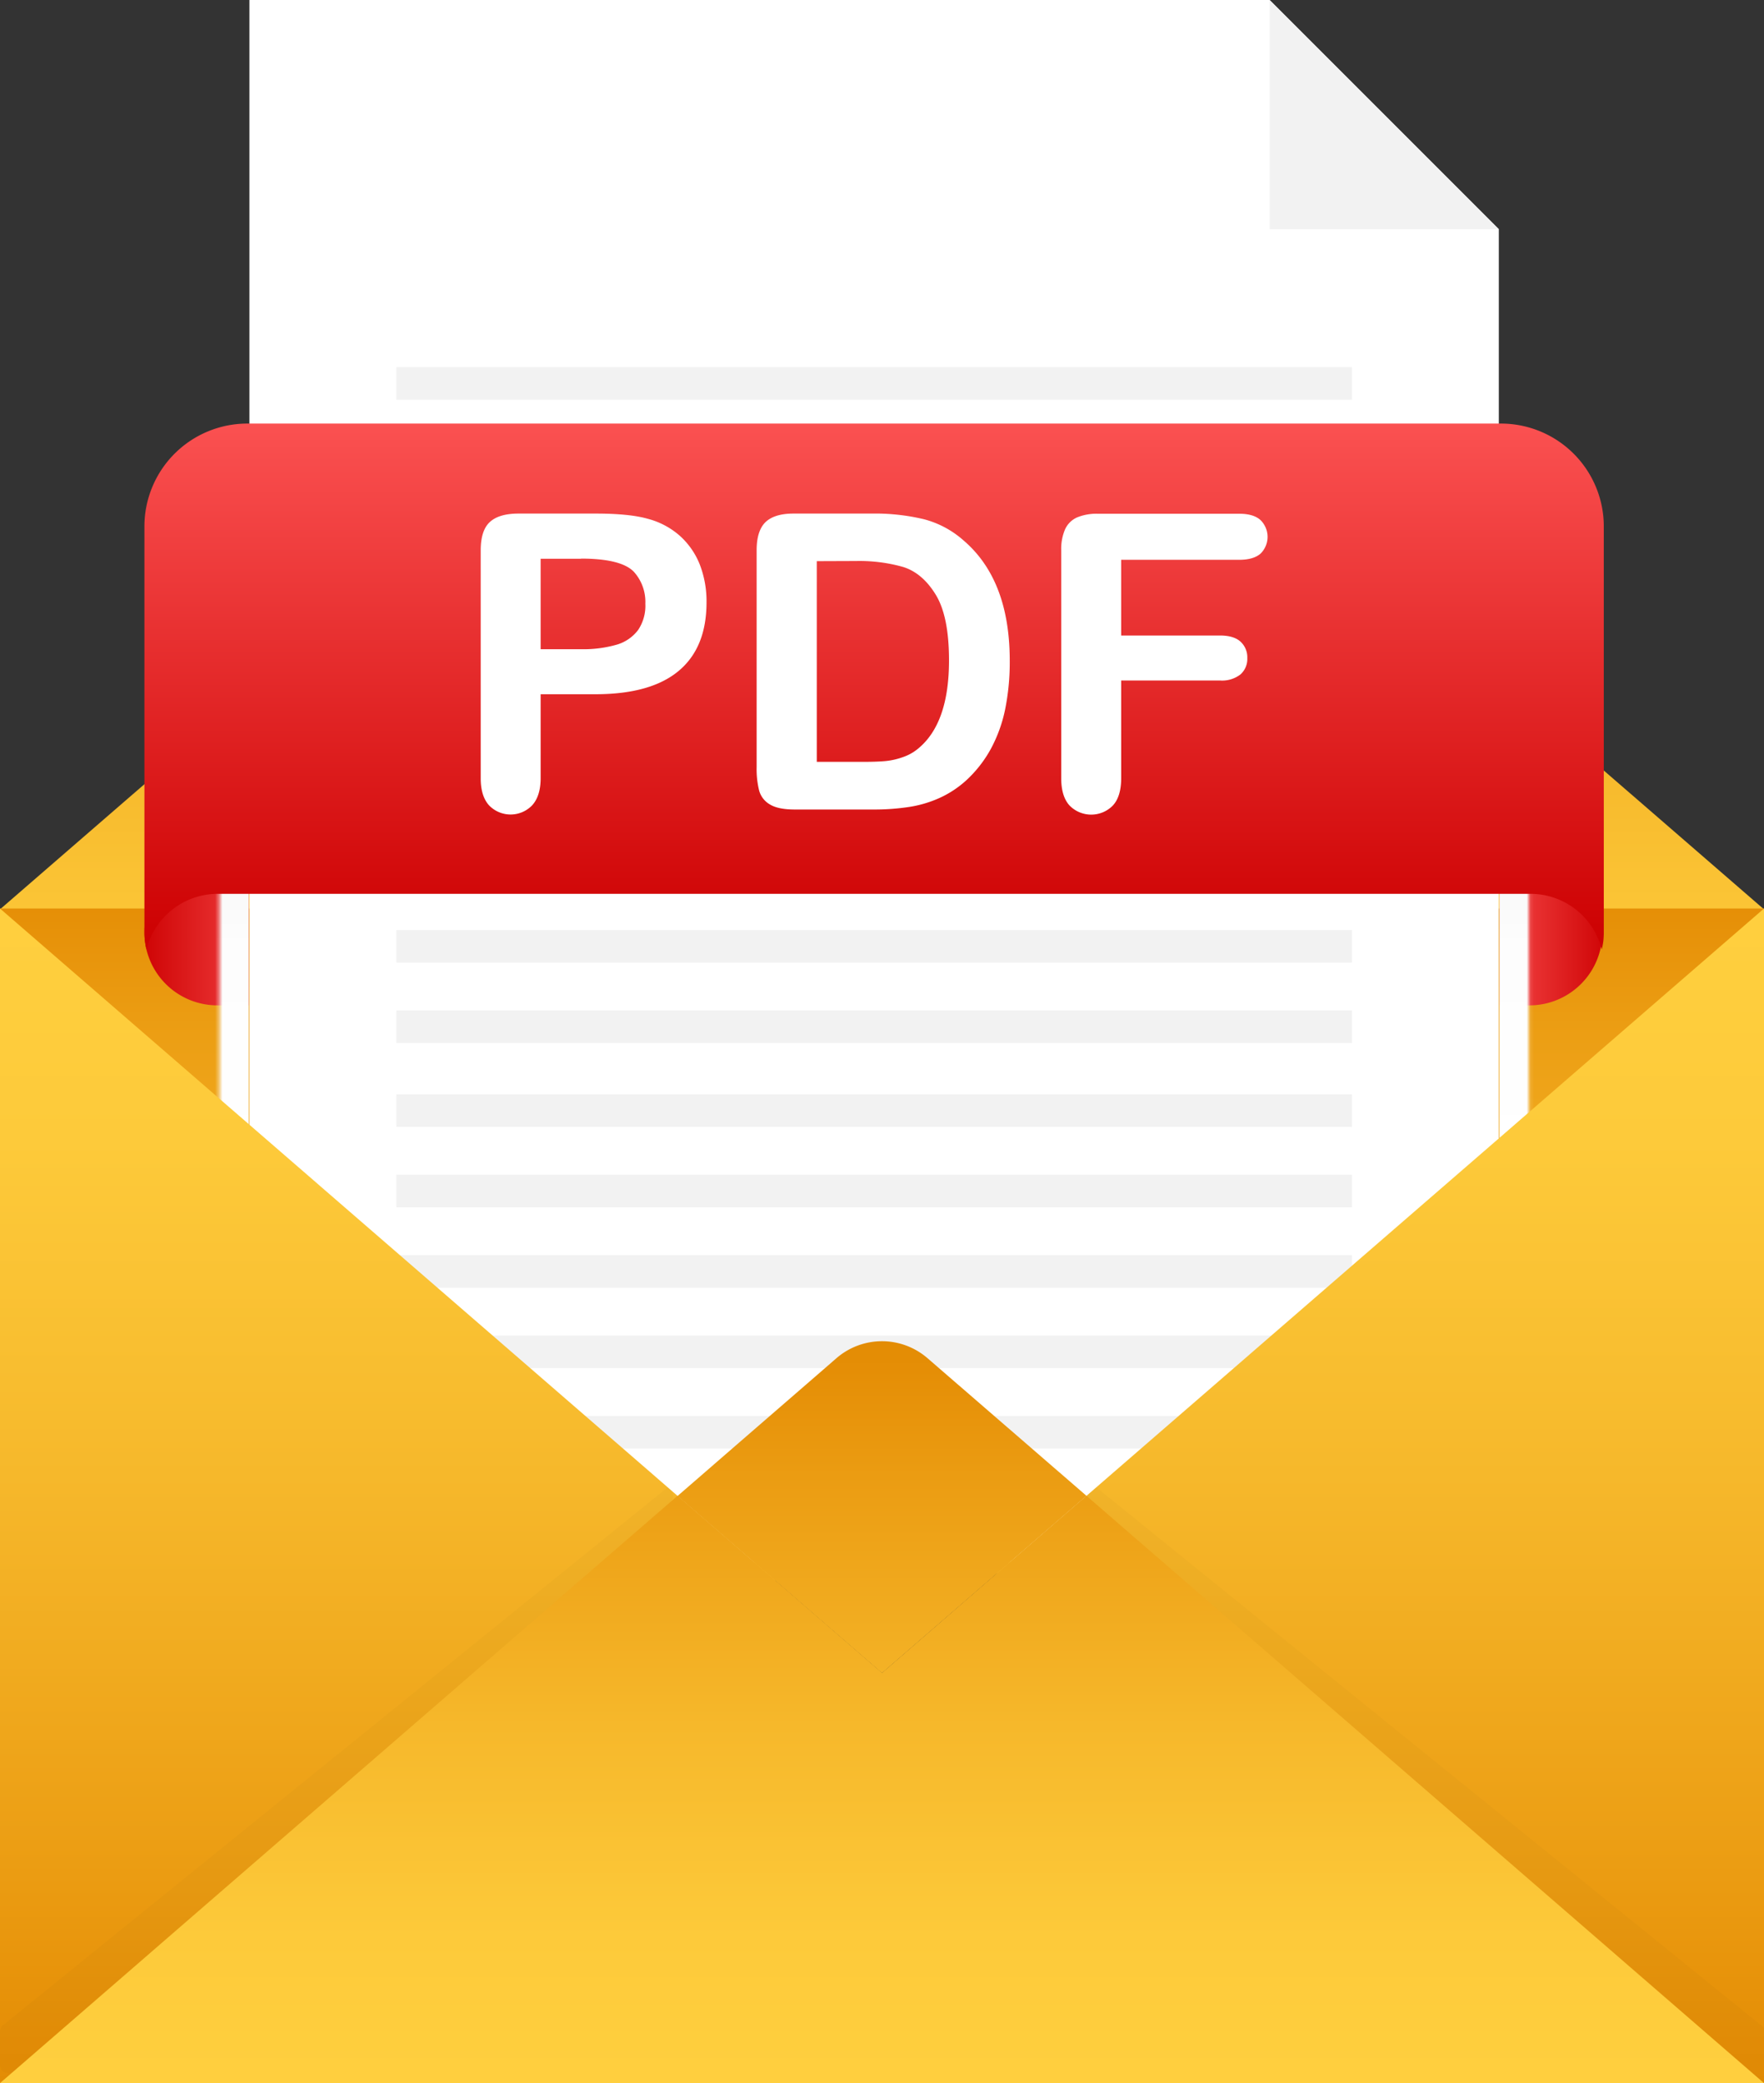
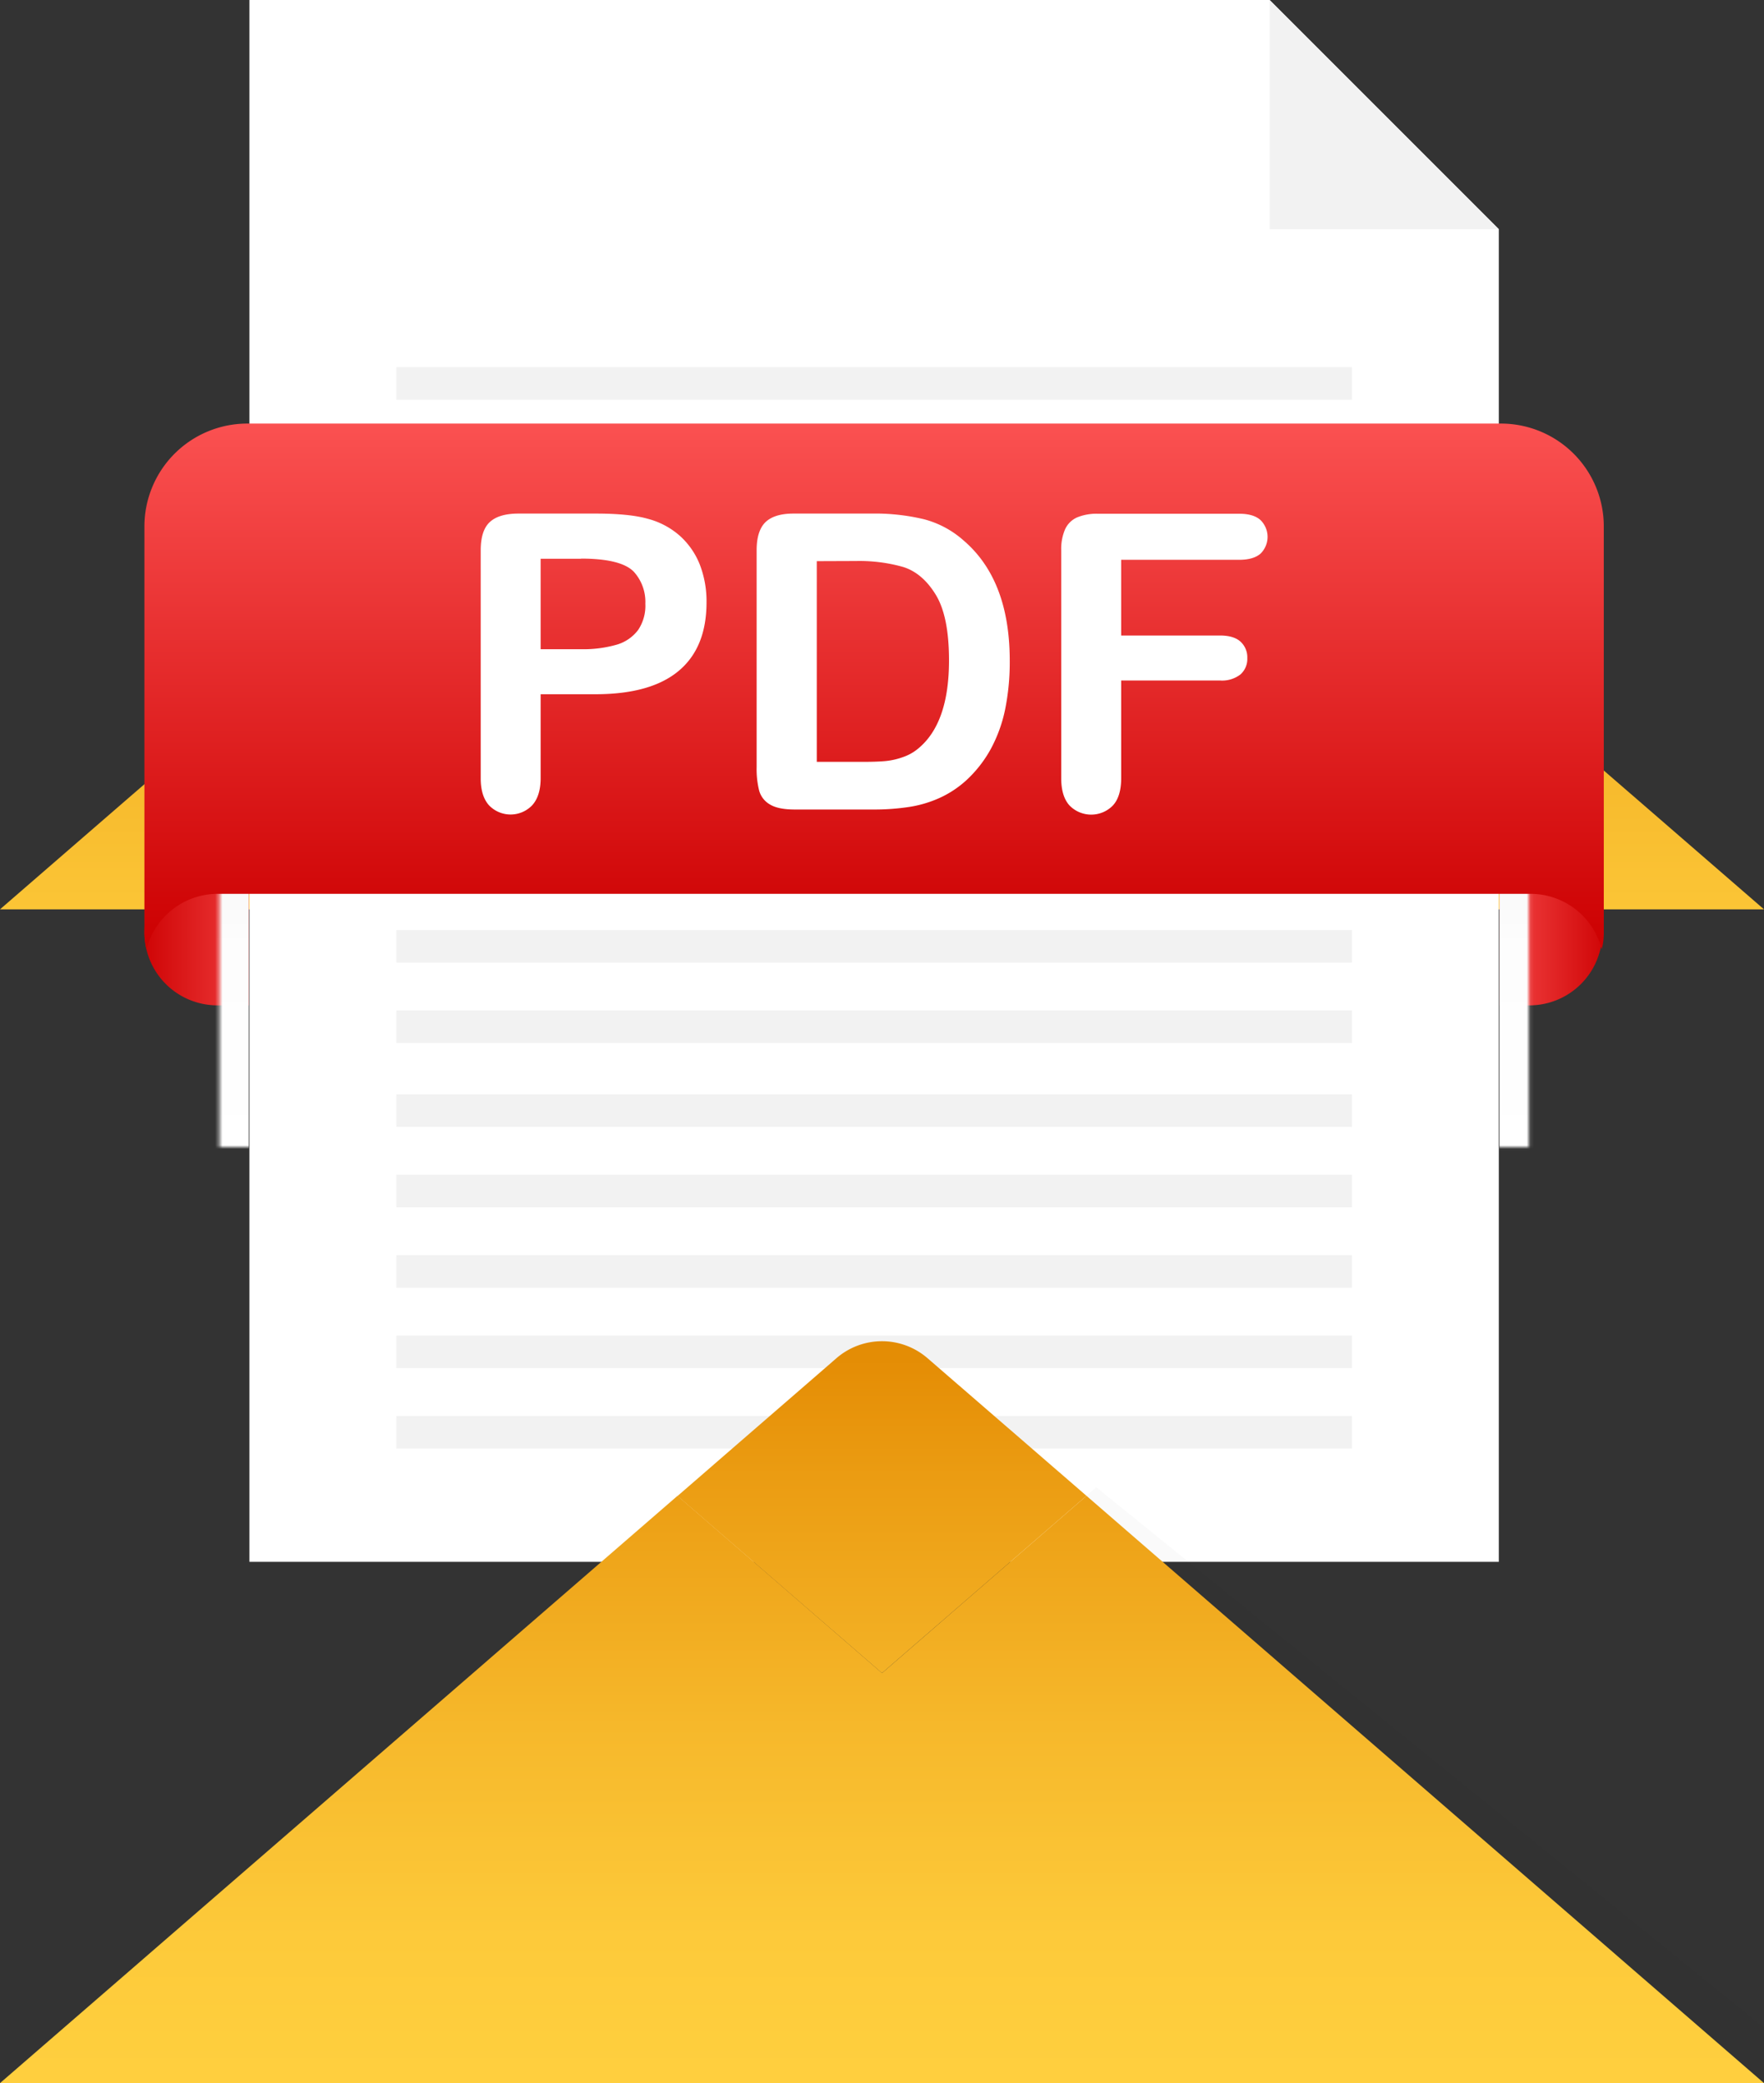
<svg xmlns="http://www.w3.org/2000/svg" xmlns:xlink="http://www.w3.org/1999/xlink" viewBox="0 0 481.85 569">
  <rect x="0" y="0" width="481.85" height="569" fill="#333333" stroke="none" />
  <defs>
    <style>.cls-1{fill:url(#radial-gradient);}.cls-2{fill:url(#radial-gradient-2);}.cls-3{isolation:isolate;}.cls-4{fill:url(#_îâûé_îáðàçåö_ãðàäèåíòà_25);}.cls-5{fill:url(#_îâûé_îáðàçåö_ãðàäèåíòà_25-2);}.cls-6{fill:#fff;}.cls-7{fill:#f2f2f2;}.cls-8{fill:url(#_åçûìßííûé_ãðàäèåíò_2);}.cls-9{mask:url(#mask);}.cls-10,.cls-13{mix-blend-mode:multiply;}.cls-10{fill:url(#linear-gradient);}.cls-11{fill:url(#_åçûìßííûé_ãðàäèåíò_2-2);}.cls-12{mask:url(#mask-2);}.cls-13{fill:url(#linear-gradient-2);}.cls-14{fill:url(#_åçûìßííûé_ãðàäèåíò_2-3);}.cls-15{fill:url(#_îâûé_îáðàçåö_ãðàäèåíòà_25-3);}.cls-16{fill:url(#_îâûé_îáðàçåö_ãðàäèåíòà_25-4);}.cls-17{fill:url(#_îâûé_îáðàçåö_ãðàäèåíòà_25-5);}.cls-18{opacity:0.02;}.cls-19{fill:url(#_îâûé_îáðàçåö_ãðàäèåíòà_25-6);}.cls-20{fill:url(#_îâûé_îáðàçåö_ãðàäèåíòà_25-7);}</style>
    <radialGradient id="radial-gradient" cx="555.44" cy="2805.95" r="68.72" gradientTransform="matrix(0, 1.13, -0.56, 0, 2003.44, -438.52)" gradientUnits="userSpaceOnUse">
      <stop offset="0" stop-color="#fff" />
      <stop offset="0.16" stop-color="#fcfcfc" />
      <stop offset="0.29" stop-color="#f2f2f2" />
      <stop offset="0.41" stop-color="#e1e1e1" />
      <stop offset="0.52" stop-color="#c9c9c9" />
      <stop offset="0.63" stop-color="#aaa" />
      <stop offset="0.74" stop-color="#848484" />
      <stop offset="0.84" stop-color="#575757" />
      <stop offset="0.94" stop-color="#242424" />
      <stop offset="1" />
    </radialGradient>
    <radialGradient id="radial-gradient-2" cx="555.44" cy="1399.78" r="68.72" gradientTransform="matrix(0, 1.13, 0.56, 0, -692.69, -438.52)" xlink:href="#radial-gradient" />
    <linearGradient id="_îâûé_îáðàçåö_ãðàäèåíòà_25" x1="264.29" y1="263.95" x2="264.29" y2="35.1" gradientUnits="userSpaceOnUse">
      <stop offset="0" stop-color="#ffd03f" />
      <stop offset="0.2" stop-color="#fdca3a" />
      <stop offset="0.46" stop-color="#f6b82b" />
      <stop offset="0.77" stop-color="#eb9c12" />
      <stop offset="0.9" stop-color="#e58e06" />
      <stop offset="1" stop-color="#df8800" />
    </linearGradient>
    <linearGradient id="_îâûé_îáðàçåö_ãðàäèåíòà_25-2" x1="240.92" y1="463.58" x2="240.92" y2="221.89" xlink:href="#_îâûé_îáðàçåö_ãðàäèåíòà_25" />
    <linearGradient id="_åçûìßííûé_ãðàäèåíò_2" x1="425.22" y1="207.69" x2="463.82" y2="207.69" gradientUnits="userSpaceOnUse">
      <stop offset="0" stop-color="#fe5757" />
      <stop offset="1" stop-color="#cd0102" />
    </linearGradient>
    <mask id="mask" x="405.54" y="156.33" width="22.74" height="158.92" maskUnits="userSpaceOnUse">
      <g transform="translate(-23.37 47)">
        <rect class="cls-1" x="428.91" y="109.33" width="12.1" height="157.02" />
      </g>
    </mask>
    <linearGradient id="linear-gradient" x1="418.94" y1="144.37" x2="418.94" y2="319.86" gradientUnits="userSpaceOnUse">
      <stop offset="0" stop-color="#71756f" />
      <stop offset="0.03" stop-color="#828680" />
      <stop offset="0.1" stop-color="#a3a6a2" />
      <stop offset="0.18" stop-color="#c0c2bf" />
      <stop offset="0.27" stop-color="#d7d8d7" />
      <stop offset="0.37" stop-color="#e9eae9" />
      <stop offset="0.49" stop-color="#f6f6f6" />
      <stop offset="0.65" stop-color="#fdfdfd" />
      <stop offset="1" stop-color="#fff" />
    </linearGradient>
    <linearGradient id="_åçûìßííûé_ãðàäèåíò_2-2" x1="105.89" y1="207.69" x2="60.86" y2="207.69" xlink:href="#_åçûìßííûé_ãðàäèåíò_2" />
    <mask id="mask-2" x="49.27" y="156.33" width="22.74" height="158.92" maskUnits="userSpaceOnUse">
      <g transform="translate(-23.37 47)">
        <rect class="cls-2" x="83.28" y="109.33" width="12.1" height="157.02" />
      </g>
    </mask>
    <linearGradient id="linear-gradient-2" x1="58.61" y1="144.37" x2="58.61" y2="319.86" xlink:href="#linear-gradient" />
    <linearGradient id="_åçûìßííûé_ãðàäèåíò_2-3" x1="262.14" y1="58.21" x2="262.14" y2="209.64" xlink:href="#_åçûìßííûé_ãðàäèåíò_2" />
    <linearGradient id="_îâûé_îáðàçåö_ãðàäèåíòà_25-3" x1="240.92" y1="241.1" x2="240.92" y2="593.29" xlink:href="#_îâûé_îáðàçåö_ãðàäèåíòà_25" />
    <linearGradient id="_îâûé_îáðàçåö_ãðàäèåíòà_25-4" x1="240.92" y1="573.29" x2="240.92" y2="352.11" xlink:href="#_îâûé_îáðàçåö_ãðàäèåíòà_25" />
    <linearGradient id="_îâûé_îáðàçåö_ãðàäèåíòà_25-5" x1="264.29" y1="526.29" x2="264.29" y2="305.11" xlink:href="#_îâûé_îáðàçåö_ãðàäèåíòà_25" />
    <linearGradient id="_îâûé_îáðàçåö_ãðàäèåíòà_25-6" x1="298.72" y1="406.57" x2="299.46" y2="406.57" xlink:href="#_îâûé_îáðàçåö_ãðàäèåíòà_25" />
    <linearGradient id="_îâûé_îáðàçåö_ãðàäèåíòà_25-7" x1="182.39" y1="406.55" x2="183.06" y2="406.55" xlink:href="#_îâûé_îáðàçåö_ãðàäèåíòà_25" />
  </defs>
  <title>11665 [Converted]</title>
  <g class="cls-3">
    <g id="_ëîé_1" data-name="‘ëîé_1">
      <path class="cls-4" d="M320.15,41,276.74,3.34a19,19,0,0,0-24.9,0L208.44,41,23.37,201.39H505.22Z" transform="translate(-23.37 47)" />
-       <polygon class="cls-5" points="481.85 248.16 480.39 423.28 0 438.24 0 248.16 481.85 248.16" />
      <polygon class="cls-6" points="68.13 0 68.13 426.61 409.42 426.61 409.42 62.61 346.81 0 68.13 0" />
      <polygon class="cls-7" points="346.81 62.61 409.42 62.61 346.81 0 346.81 62.61" />
      <polygon class="cls-7" points="115.7 188.15 108.24 188.15 108.24 197.06 118.36 197.06 118.36 197.06 359.78 197.06 359.78 197.06 369.31 197.06 369.31 188.15 115.7 188.15 115.7 188.15" />
      <polygon class="cls-7" points="108.24 284.92 118.36 284.92 118.36 284.92 359.78 284.92 359.78 284.92 369.31 284.92 369.31 276.01 108.24 276.01 108.24 284.92" />
      <polygon class="cls-7" points="110.43 144.22 108.24 144.22 108.24 153.13 118.36 153.13 118.36 153.13 359.78 153.13 359.78 153.13 369.31 153.13 369.31 144.22 110.43 144.22 110.43 144.22" />
      <polygon class="cls-7" points="108.24 109.2 118.36 109.2 118.36 109.19 359.78 109.19 359.78 109.2 369.31 109.2 369.31 100.29 108.24 100.29 108.24 109.2" />
      <polygon class="cls-7" points="116.68 122.25 108.24 122.25 108.24 131.16 118.36 131.16 118.36 131.16 359.78 131.16 359.78 131.16 369.31 131.16 369.31 122.25 116.68 122.25 116.68 122.25" />
      <polygon class="cls-7" points="108.47 254.04 108.24 254.04 108.24 262.95 118.36 262.95 118.36 262.95 359.78 262.95 359.78 262.95 369.31 262.95 369.31 254.04 108.47 254.04 108.47 254.04" />
      <polygon class="cls-7" points="108.24 240.99 118.36 240.99 118.36 240.99 359.78 240.99 359.78 240.99 369.31 240.99 369.31 232.08 108.24 232.08 108.24 240.99" />
      <polygon class="cls-7" points="114.71 210.12 108.24 210.12 108.24 219.02 118.36 219.02 118.36 219.02 359.78 219.02 359.78 219.02 369.31 219.02 369.31 210.11 114.71 210.11 114.71 210.12" />
-       <polygon class="cls-7" points="114.38 166.19 108.24 166.19 108.24 175.09 118.36 175.09 118.36 175.09 359.78 175.09 359.78 175.09 369.31 175.09 369.31 166.18 114.38 166.18 114.38 166.19" />
      <polygon class="cls-7" points="115.7 386.77 108.24 386.77 108.24 395.67 118.36 395.67 118.36 395.67 359.78 395.67 359.78 395.67 369.31 395.67 369.31 386.77 115.7 386.77 115.7 386.77" />
      <polygon class="cls-7" points="110.43 342.84 108.24 342.84 108.24 351.74 118.36 351.74 118.36 351.74 359.78 351.74 359.78 351.74 369.31 351.74 369.31 342.84 110.43 342.84 110.43 342.84" />
      <polygon class="cls-7" points="108.24 307.81 118.36 307.81 118.36 307.81 359.78 307.81 359.78 307.81 369.31 307.81 369.31 298.91 108.24 298.91 108.24 307.81" />
      <polygon class="cls-7" points="116.68 320.87 108.24 320.87 108.24 329.78 118.36 329.78 118.36 329.78 359.78 329.78 359.78 329.78 369.31 329.78 369.31 320.87 116.68 320.87 116.68 320.87" />
      <polygon class="cls-7" points="114.38 364.8 108.24 364.8 108.24 373.71 118.36 373.71 118.36 373.71 359.78 373.71 359.78 373.71 369.31 373.71 369.31 364.8 114.38 364.8 114.38 364.8" />
      <path class="cls-8" d="M441.54,187.76H433v39.85h8.58a19.93,19.93,0,0,0,0-39.85Z" transform="translate(-23.37 47)" />
      <g class="cls-9">
        <rect class="cls-10" x="409.6" y="158.22" width="18.68" height="157.02" />
      </g>
      <path class="cls-11" d="M62.82,207.69a19.92,19.92,0,0,0,19.92,19.92h8.58V187.76H82.74A19.92,19.92,0,0,0,62.82,207.69Z" transform="translate(-23.37 47)" />
      <g class="cls-12">
        <rect class="cls-13" x="49.27" y="158.22" width="18.68" height="157.02" />
      </g>
      <path class="cls-14" d="M433.36,68.7H90.92a28.1,28.1,0,0,0-28.1,28.11V208.08a22.43,22.43,0,0,0,.18,2.27c.13,1,.36,2,.37,2a20.11,20.11,0,0,1,19.37-15.2h358.8a20.11,20.11,0,0,1,19.37,15.2c0-.06.24-1,.38-2s.16-2,.17-2.27V96.81A28.1,28.1,0,0,0,433.36,68.7Z" transform="translate(-23.37 47)" />
      <path class="cls-6" d="M186.05,142.63h-15v22.89q0,4.9-2.31,7.44a8.16,8.16,0,0,1-11.8,0q-2.26-2.52-2.26-7.36V103.32c0-3.6.82-6.18,2.48-7.72s4.28-2.32,7.88-2.32h21q9.31,0,14.33,1.44A21.4,21.4,0,0,1,209,99.29a20.86,20.86,0,0,1,5.49,7.83,27.81,27.81,0,0,1,1.87,10.43q0,12.35-7.61,18.71T186.05,142.63Zm-4-37h-11v24.7h11a33,33,0,0,0,9.68-1.21,11.26,11.26,0,0,0,5.92-4,11.86,11.86,0,0,0,2-7.22,12.25,12.25,0,0,0-3.14-8.72Q193.05,105.59,182.08,105.58Z" transform="translate(-23.37 47)" />
      <path class="cls-6" d="M240.14,93.28h21.34a57.47,57.47,0,0,1,14.28,1.55,26.31,26.31,0,0,1,10.81,5.79q12.62,10.8,12.62,32.86a64.94,64.94,0,0,1-1.26,13.29A39.38,39.38,0,0,1,294,157.6a33.55,33.55,0,0,1-6.78,8.63,28.06,28.06,0,0,1-7.12,4.69,32,32,0,0,1-8.29,2.48,63,63,0,0,1-10,.72H240.47q-4.47,0-6.73-1.35a6.31,6.31,0,0,1-3-3.81,24.14,24.14,0,0,1-.69-6.37V103.32q0-5.29,2.38-7.66C234.06,94.08,236.61,93.28,240.14,93.28Zm6.34,13V161.1h12.41c2.71,0,4.85-.07,6.39-.22a19.58,19.58,0,0,0,4.8-1.1,13,13,0,0,0,4.3-2.48q8.22-6.95,8.22-23.93,0-12-3.62-17.92t-8.9-7.58a43.76,43.76,0,0,0-12.79-1.63Z" transform="translate(-23.37 47)" />
-       <path class="cls-6" d="M361.89,105.91H329.63v20.68h27q3.75,0,5.6,1.68a5.79,5.79,0,0,1,1.85,4.49,5.65,5.65,0,0,1-1.88,4.47,8.22,8.22,0,0,1-5.57,1.65h-27v26.64q0,5.07-2.29,7.52a8.27,8.27,0,0,1-11.8,0c-1.52-1.65-2.29-4.15-2.29-7.49v-62.2a13.6,13.6,0,0,1,1.05-5.76,6.51,6.51,0,0,1,3.28-3.26,14,14,0,0,1,5.71-1h38.6c2.61,0,4.54.58,5.81,1.74a6.43,6.43,0,0,1,0,9.15C366.43,105.33,364.5,105.91,361.89,105.91Z" transform="translate(-23.37 47)" />
-       <polygon class="cls-15" points="240.93 457 0 248.16 0 569 481.85 569 481.85 248.16 240.93 457" />
+       <path class="cls-6" d="M361.89,105.91H329.63v20.68h27q3.75,0,5.6,1.68a5.79,5.79,0,0,1,1.85,4.49,5.65,5.65,0,0,1-1.88,4.47,8.22,8.22,0,0,1-5.57,1.65h-27v26.64q0,5.07-2.29,7.52a8.27,8.27,0,0,1-11.8,0c-1.52-1.65-2.29-4.15-2.29-7.49v-62.2a13.6,13.6,0,0,1,1.05-5.76,6.51,6.51,0,0,1,3.28-3.26,14,14,0,0,1,5.71-1h38.6c2.61,0,4.54.58,5.81,1.74a6.43,6.43,0,0,1,0,9.15C366.43,105.33,364.5,105.91,361.89,105.91" transform="translate(-23.37 47)" />
      <polygon class="cls-16" points="240.93 457 185.07 408.58 0 569 481.85 569 296.78 408.58 240.93 457" />
      <path class="cls-17" d="M320.15,361.58,276.74,324a19,19,0,0,0-24.9,0l-43.4,37.63L264.29,410Z" transform="translate(-23.37 47)" />
      <polygon class="cls-18" points="298.72 406.9 296.78 408.58 481.85 569 481.85 553.86 299.46 406.25 298.72 406.9" />
      <polygon class="cls-19" points="299.46 406.25 298.72 406.9 299.46 406.25 299.46 406.25" />
-       <path class="cls-18" d="M23.37,508v9a2.3,2.3,0,0,0,3.81,1.74L206.43,363.32a2.3,2.3,0,0,0,0-3.48h0l-.68-.59L24.22,506.17A2.31,2.31,0,0,0,23.37,508Z" transform="translate(-23.37 47)" />
      <polygon class="cls-20" points="182.39 406.25 183.06 406.84 182.39 406.25 182.39 406.25" />
    </g>
  </g>
</svg>